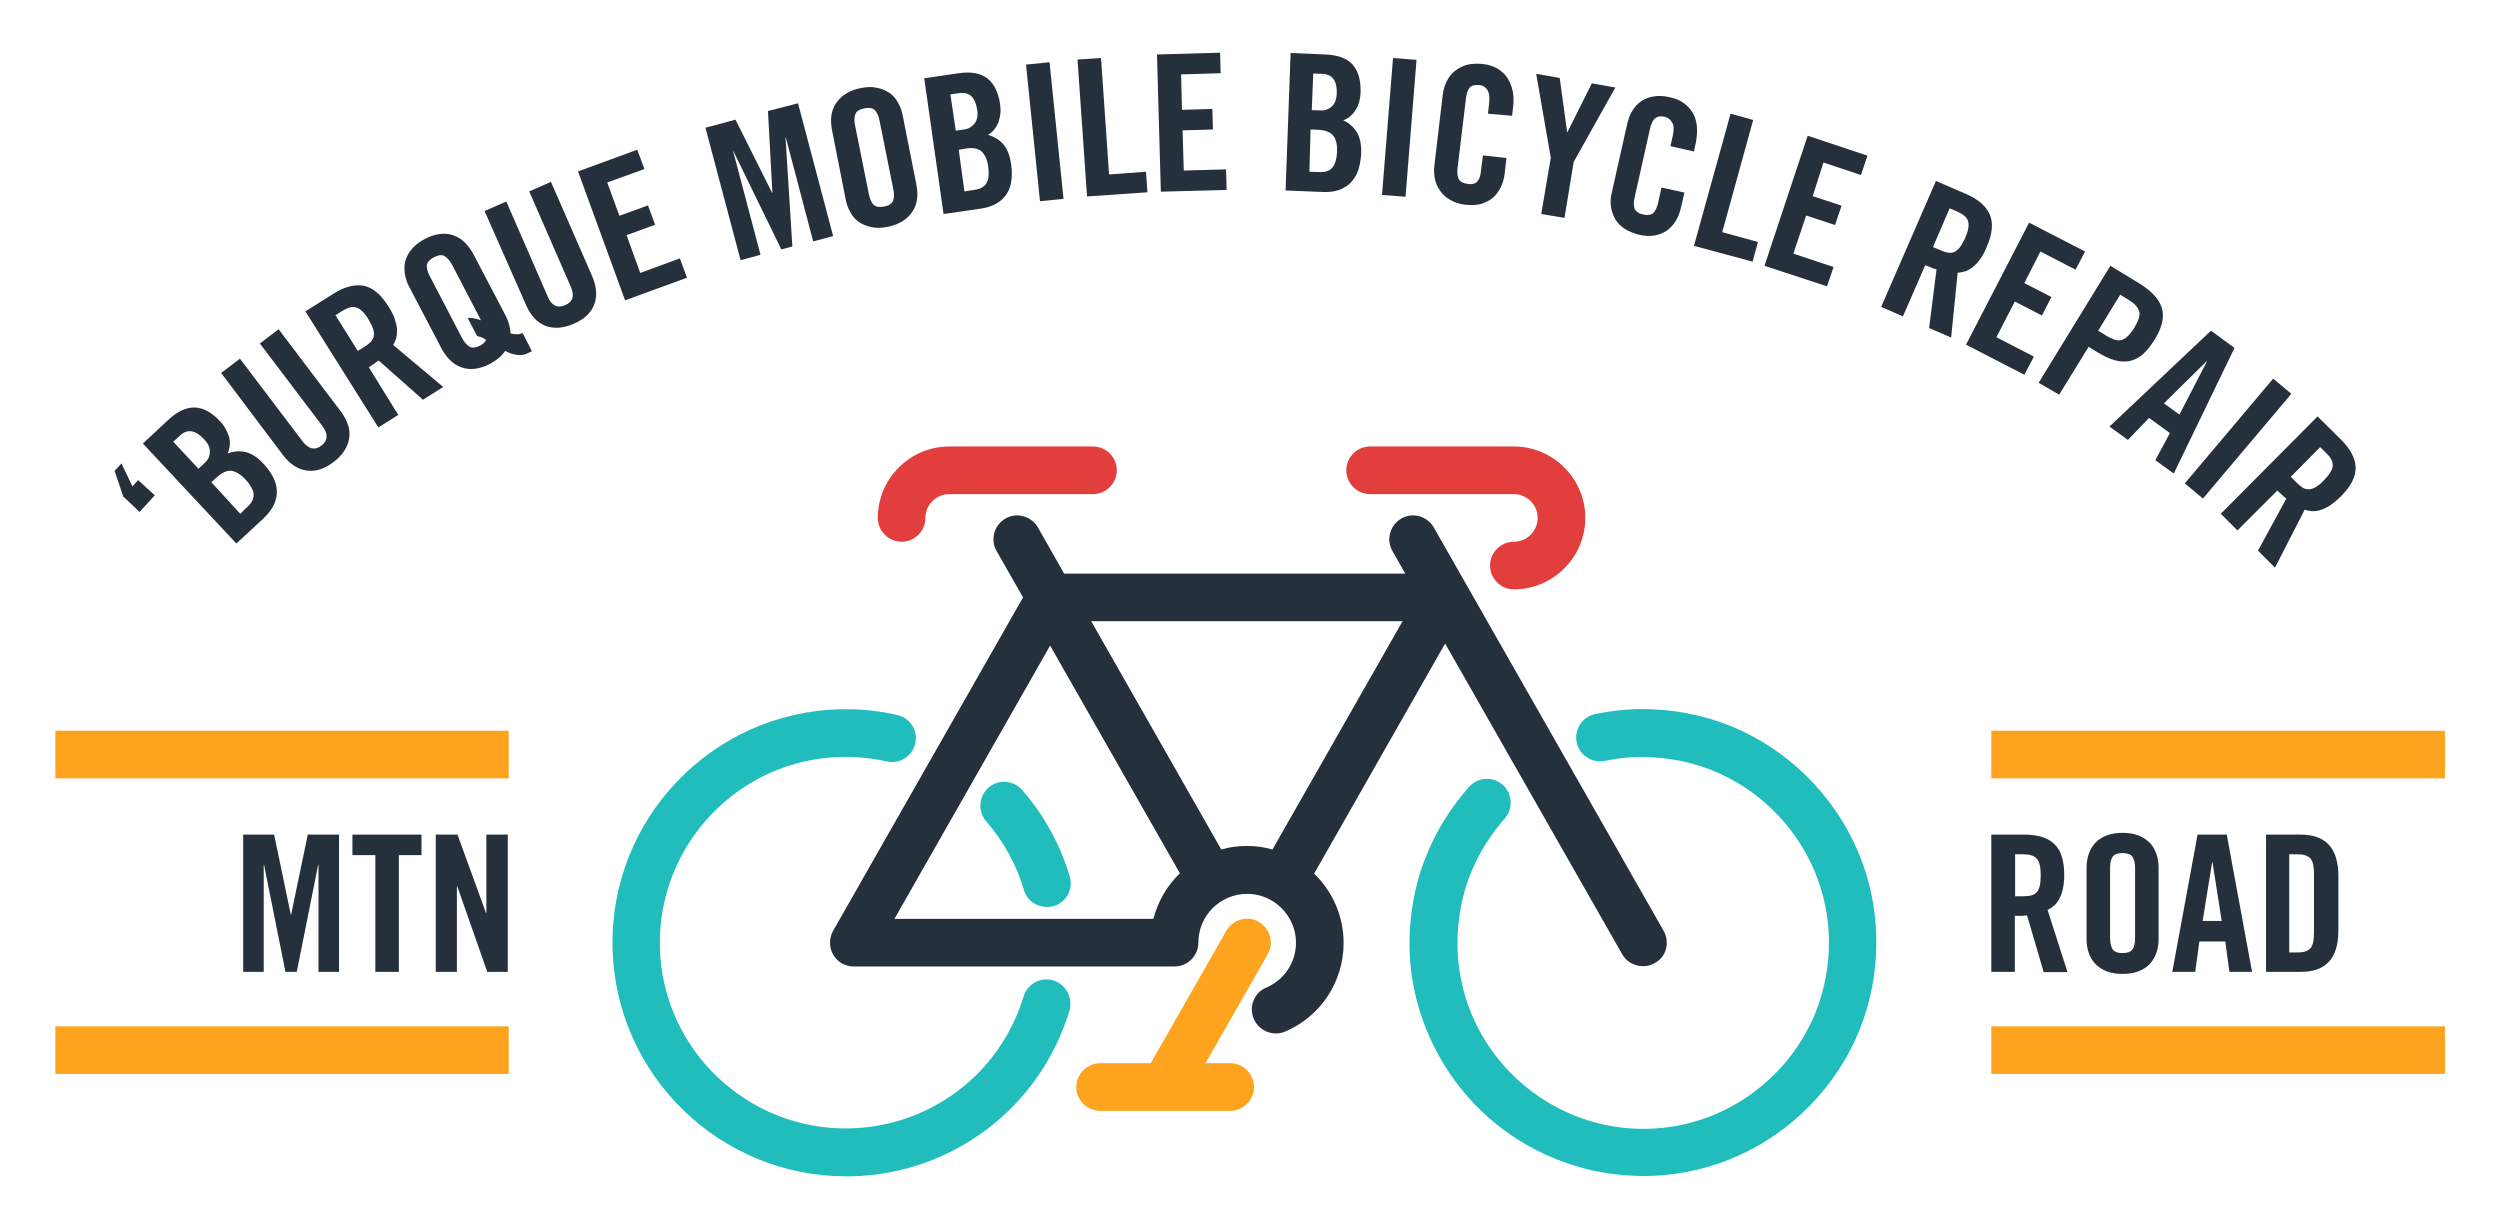
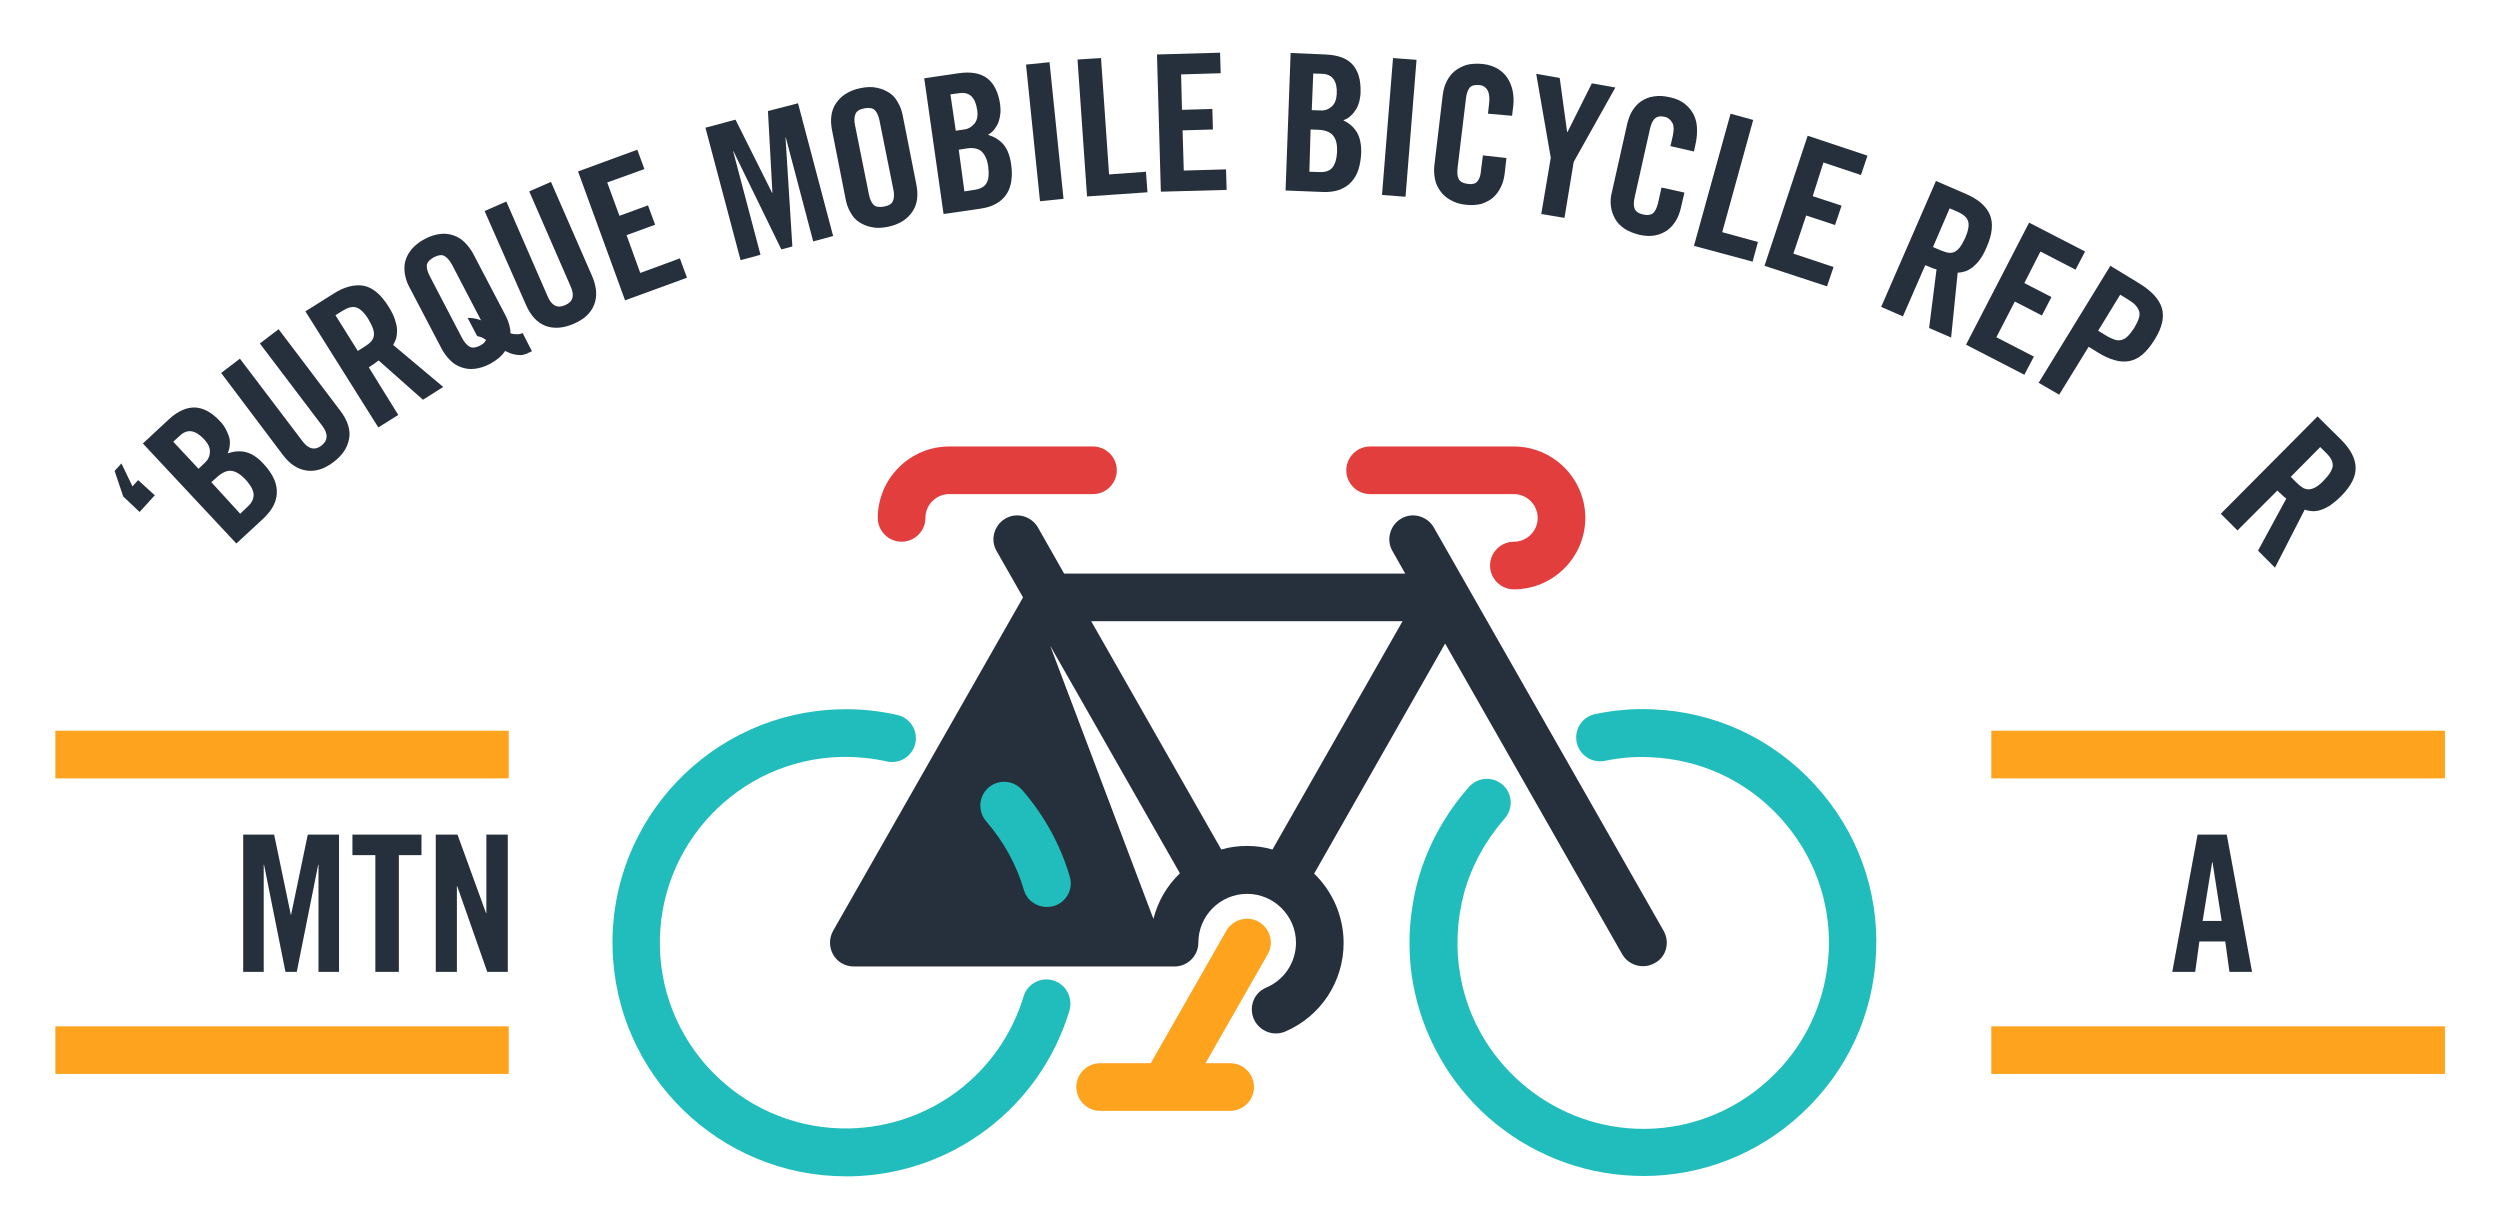
<svg xmlns="http://www.w3.org/2000/svg" version="1.1" id="outline" x="0px" y="0px" viewBox="0 0 839.9 412.8" style="enable-background:new 0 0 839.9 412.8;" xml:space="preserve">
  <style type="text/css">
	.st0{fill:#26303C;}
	.st1{fill:#FDA31E;}
	.st2{fill:#E23E3D;}
	.st3{fill:#21BDBC;}
	.st4{fill:none;stroke:#FDA31E;stroke-width:16;stroke-linejoin:round;stroke-miterlimit:10;}
</style>
  <g>
    <g>
-       <path class="st0" d="M558.9,312.7l-77.2-135.5c-2.2-3.8-7.1-5.2-10.9-3c-3.8,2.2-5.2,7.1-3,10.9l4.3,7.6H357.5l-8.8-15.5    c-2.2-3.8-7.1-5.2-10.9-3c-3.8,2.2-5.2,7.1-3,10.9l8.9,15.6l-63.8,112c-1.4,2.5-1.4,5.5,0,8c1.4,2.5,4.1,4,6.9,4h107.8    c4.4,0,8-3.6,8-8c0-9.1,7.4-16.4,16.4-16.4s16.4,7.4,16.4,16.4c0,6.6-3.9,12.5-10,15.1c-4.1,1.7-5.9,6.4-4.2,10.5    c1.3,3,4.3,4.9,7.4,4.9c1,0,2.1-0.2,3.1-0.6c12-5.1,19.7-16.8,19.7-29.8c0-9.1-3.8-17.4-9.9-23.3l44-77.3L545,320.6    c1.5,2.6,4.2,4,7,4c1.3,0,2.7-0.3,4-1.1C559.8,321.5,561.1,316.6,558.9,312.7z M352.8,216.9l43.6,76.5c-4.3,4.1-7.4,9.4-8.9,15.3    h-87L352.8,216.9z M427.5,285.4c-2.7-0.8-5.6-1.2-8.6-1.2c-3,0-5.9,0.4-8.6,1.2l-43.7-76.7h104.6L427.5,285.4z" />
+       <path class="st0" d="M558.9,312.7l-77.2-135.5c-2.2-3.8-7.1-5.2-10.9-3c-3.8,2.2-5.2,7.1-3,10.9l4.3,7.6H357.5l-8.8-15.5    c-2.2-3.8-7.1-5.2-10.9-3c-3.8,2.2-5.2,7.1-3,10.9l8.9,15.6l-63.8,112c-1.4,2.5-1.4,5.5,0,8c1.4,2.5,4.1,4,6.9,4h107.8    c4.4,0,8-3.6,8-8c0-9.1,7.4-16.4,16.4-16.4s16.4,7.4,16.4,16.4c0,6.6-3.9,12.5-10,15.1c-4.1,1.7-5.9,6.4-4.2,10.5    c1.3,3,4.3,4.9,7.4,4.9c1,0,2.1-0.2,3.1-0.6c12-5.1,19.7-16.8,19.7-29.8c0-9.1-3.8-17.4-9.9-23.3l44-77.3L545,320.6    c1.5,2.6,4.2,4,7,4c1.3,0,2.7-0.3,4-1.1C559.8,321.5,561.1,316.6,558.9,312.7z M352.8,216.9l43.6,76.5c-4.3,4.1-7.4,9.4-8.9,15.3    L352.8,216.9z M427.5,285.4c-2.7-0.8-5.6-1.2-8.6-1.2c-3,0-5.9,0.4-8.6,1.2l-43.7-76.7h104.6L427.5,285.4z" />
      <path class="st1" d="M422.9,309.7c-3.8-2.2-8.7-0.8-10.9,3l-25.4,44.5h-17c-4.4,0-8,3.6-8,8s3.6,8,8,8h21.7c0,0,0,0,0,0    c0,0,0,0,0,0h22c4.4,0,8-3.6,8-8s-3.6-8-8-8H405l20.9-36.6C428.1,316.8,426.7,311.9,422.9,309.7z" />
      <g>
        <path class="st2" d="M367.2,150h-48.3c-13.2,0-24,10.8-24,24c0,4.4,3.6,8,8,8s8-3.6,8-8c0-4.4,3.6-8,8-8h48.3c4.4,0,8-3.6,8-8     S371.6,150,367.2,150z" />
        <path class="st2" d="M508.6,150h-48.3c-4.4,0-8,3.6-8,8s3.6,8,8,8h48.3c4.4,0,8,3.6,8,8s-3.6,8-8,8c-4.4,0-8,3.6-8,8s3.6,8,8,8     c13.2,0,24-10.8,24-24C532.6,160.8,521.8,150,508.6,150z" />
      </g>
      <g>
        <path class="st3" d="M353.9,329.4c-4.2-1.3-8.7,1.1-10,5.3c-7.8,25.9-31.2,43.7-58.3,44.4c-34.4,0.8-63.1-26.5-63.9-60.9     c-0.8-34.4,26.5-63.1,60.9-63.9c5.2-0.1,10.3,0.4,15.3,1.5c4.3,1,8.6-1.7,9.6-6c1-4.3-1.7-8.6-6-9.6c-6.3-1.4-12.7-2.1-19.2-1.9     c-43.2,1-77.6,37-76.5,80.3c1,42.6,36,76.6,78.4,76.6c0.6,0,1.3,0,1.9,0c34-0.8,63.4-23.2,73.2-55.7     C360.5,335.1,358.1,330.7,353.9,329.4z" />
        <path class="st3" d="M343.4,265.4c-2.9-3.3-7.9-3.7-11.3-0.8c-3.3,2.9-3.7,7.9-0.8,11.3c5.9,6.8,10.2,14.6,12.7,23.1     c1,3.5,4.2,5.7,7.7,5.7c0.7,0,1.5-0.1,2.3-0.3c4.2-1.2,6.7-5.7,5.4-9.9C356.2,283.7,350.8,273.9,343.4,265.4z" />
        <path class="st3" d="M609.6,263.5c-14.2-15.4-33.5-24.4-54.5-25.2c-6.5-0.3-12.9,0.3-19.2,1.6c-4.3,0.9-7.1,5.1-6.2,9.5     c0.9,4.3,5.1,7.1,9.5,6.2c5-1,10.1-1.5,15.3-1.2c16.7,0.7,32.1,7.8,43.4,20.1s17.2,28.2,16.5,44.8c-0.7,16.7-7.8,32.1-20.1,43.4     c-12.3,11.3-28.2,17.2-44.8,16.5c-29.1-1.2-53.9-22.8-58.9-51.5c-0.8-4.4-1.1-8.9-0.9-13.5c0.2-4.7,0.9-9.4,2.1-13.9     c2.5-9.3,7.3-18,13.7-25.3c2.9-3.3,2.7-8.3-0.6-11.3c-3.3-2.9-8.3-2.7-11.3,0.6c-8.1,9.1-14.1,20-17.3,31.7     c-1.5,5.6-2.4,11.5-2.7,17.4c-0.2,5.7,0.1,11.3,1.1,16.9c3.1,17.3,12,33.3,25.3,45.1c13.5,11.9,30.8,18.9,48.7,19.6     c1.1,0,2.2,0.1,3.3,0.1c19.7,0,38.5-7.3,53.1-20.8c15.4-14.2,24.4-33.5,25.2-54.5C631.2,298.9,623.8,278.9,609.6,263.5z" />
      </g>
    </g>
    <g>
      <path class="st0" d="M41.4,166.8l-2.9-8.6l2.3-2.5l3.7,7.7l1.9-2.1l5.6,5.1l-5.1,5.6L41.4,166.8z" />
      <path class="st0" d="M48,149l8.6-8c3.1-2.9,6.1-4.2,9-4.1c2.9,0.2,5.6,1.7,8.3,4.6c0.7,0.7,1.3,1.5,1.8,2.4    c0.5,0.9,0.9,1.8,1.2,2.7c0.3,0.9,0.4,1.9,0.3,2.9c-0.1,1-0.3,1.9-0.7,2.8c2.1-0.7,4.1-0.9,6.1-0.4c2,0.5,4,1.8,6,4    c1.3,1.4,2.3,2.8,3.1,4.3c0.8,1.5,1.2,3,1.3,4.5c0.1,1.5-0.2,3.1-0.9,4.7c-0.7,1.6-1.9,3.1-3.5,4.7l-9.2,8.5L48,149z M66.7,157.5    l2.1-2c1.1-1,1.7-2.2,1.7-3.7c0.1-1.4-0.6-2.8-1.9-4.2c-3-3.2-5.7-3.6-8.2-1.2l-2.2,2L66.7,157.5z M80.7,172.6l2.4-2.3    c1.6-1.4,2.2-2.9,2.1-4.4c-0.2-1.5-1.1-3-2.7-4.8c-1.6-1.7-3.2-2.7-4.7-2.9c-1.5-0.2-3.1,0.5-4.9,2.1l-1.9,1.7L80.7,172.6z" />
      <path class="st0" d="M74.3,125.3l6.3-4.8l21,27.7c2,2.7,4.2,3.2,6.4,1.5c2.2-1.7,2.3-3.9,0.3-6.6l-21-27.7l6.3-4.8l20.8,27.5    c2.4,3.2,3.4,6.3,2.9,9.2c-0.5,3-2.2,5.6-5.2,7.9c-3,2.3-6,3.3-9,2.9c-3-0.4-5.7-2.1-8.1-5.3L74.3,125.3z" />
      <path class="st0" d="M133.8,139.4l-6.7,4.2l-24.5-39l9.4-5.9c3.7-2.4,7.1-3.2,10.2-2.7c3,0.6,5.8,2.9,8.4,7.1c1,1.6,1.7,3,2.1,4.3    c0.4,1.3,0.7,2.5,0.7,3.5c0,1.1-0.1,2-0.3,2.8c-0.3,0.8-0.6,1.5-1,2.2l16.8,14.1l-6.8,4.3l-14.9-13.2c-0.4,0.3-0.9,0.7-1.5,1.1    c-0.6,0.4-1.2,0.8-1.8,1.2L133.8,139.4z M120.2,117.9l2.4-1.5c0.9-0.6,1.6-1.1,2.1-1.7c0.5-0.6,0.8-1.2,0.9-1.9    c0.1-0.7,0-1.5-0.3-2.4c-0.3-0.9-0.8-1.9-1.5-3.1c-1.4-2.3-2.8-3.6-4.1-4c-1.3-0.4-2.8,0-4.6,1.1l-2.4,1.5L120.2,117.9z" />
      <path class="st0" d="M178.7,118c-0.6,0.3-1.3,0.6-1.9,0.9c-0.6,0.2-1.3,0.4-2,0.4c-0.7,0-1.5-0.1-2.3-0.3    c-0.9-0.2-1.8-0.6-2.8-1.1c-1.1,1.7-2.8,3.1-5,4.3c-1.8,1-3.6,1.5-5.2,1.7c-1.6,0.2-3.1,0-4.5-0.5c-1.4-0.5-2.6-1.2-3.7-2.3    c-1.1-1.1-2-2.3-2.8-3.7l-11-21c-0.8-1.4-1.2-2.9-1.5-4.4c-0.2-1.5-0.2-3,0.2-4.4c0.4-1.4,1.1-2.7,2.2-4c1.1-1.2,2.5-2.4,4.3-3.3    c1.8-1,3.6-1.5,5.2-1.7c1.6-0.2,3.1,0,4.5,0.5c1.4,0.5,2.6,1.2,3.7,2.3c1.1,1.1,2,2.3,2.8,3.7l11,21c1,2,1.6,4,1.6,5.9    c1.1,0.3,2,0.3,2.6,0.3c0.6-0.1,1.1-0.2,1.5-0.4L178.7,118z M157.1,106.8c0.5,0,1.1,0,1.8,0.1c0.7,0.1,1.6,0.3,2.7,0.7L151.9,89    c-0.8-1.5-1.7-2.5-2.6-3c-0.9-0.5-2.1-0.3-3.5,0.4c-1.4,0.8-2.2,1.6-2.4,2.6c-0.1,1,0.2,2.3,1,3.8l10.8,20.7    c0.8,1.5,1.7,2.5,2.6,3c0.9,0.5,2.1,0.3,3.5-0.4c1.1-0.6,1.7-1.2,2-1.9c-0.8-0.5-1.4-0.9-1.9-1c-0.4-0.1-0.8-0.2-1.1-0.3    L157.1,106.8z" />
      <path class="st0" d="M162.8,70.9l7.3-3.2l13.9,31.9c1.3,3.1,3.3,4.1,5.9,2.9c2.6-1.1,3.2-3.2,1.8-6.3l-13.9-31.9l7.3-3.2    l13.8,31.6c1.6,3.7,1.8,6.9,0.7,9.7c-1.1,2.8-3.4,4.9-6.9,6.4c-3.5,1.5-6.6,1.7-9.4,0.7c-2.8-1.1-5-3.4-6.6-7.1L162.8,70.9z" />
      <path class="st0" d="M210,100.9l-15.8-43.3l19.9-7.3l2.4,6.5L204,61.3l4.1,11.2l9.6-3.5l2.4,6.5l-9.6,3.5l4.6,12.7l13.3-4.9    l2.4,6.5L210,100.9z" />
      <path class="st0" d="M268.1,34.7l11.8,44.6l-6.7,1.8L264,46.2l-0.1,0l2.3,36.6l-3.7,1l-16.1-33l-0.1,0l9.2,34.8l-6.7,1.8L237,42.9    l10.1-2.7l12.3,24.6l0.1,0L258,37.3L268.1,34.7z" />
      <path class="st0" d="M279.5,43.6c-0.3-1.6-0.4-3.1-0.2-4.7c0.2-1.5,0.7-2.9,1.5-4.1c0.8-1.2,1.8-2.3,3.2-3.2    c1.4-0.9,3.1-1.6,5.1-2c2-0.4,3.9-0.5,5.5-0.1c1.6,0.3,3,0.9,4.2,1.7c1.2,0.8,2.2,1.9,2.9,3.3c0.8,1.3,1.3,2.8,1.6,4.4l4.6,23.3    c0.3,1.6,0.4,3.1,0.2,4.7c-0.2,1.5-0.7,2.9-1.5,4.1c-0.8,1.2-1.8,2.3-3.2,3.2c-1.4,0.9-3.1,1.6-5.1,2c-2,0.4-3.9,0.5-5.5,0.1    c-1.6-0.3-3-0.9-4.2-1.7c-1.2-0.8-2.2-1.9-2.9-3.3c-0.8-1.3-1.3-2.8-1.6-4.4L279.5,43.6z M291.9,65.2c0.3,1.7,0.9,2.9,1.6,3.6    c0.7,0.7,1.9,0.9,3.5,0.6c1.6-0.3,2.6-0.9,3-1.9c0.4-0.9,0.5-2.3,0.1-4l-4.6-22.9c-0.3-1.7-0.9-2.9-1.6-3.6    c-0.7-0.7-1.9-0.9-3.5-0.6c-1.6,0.3-2.6,0.9-3,1.9c-0.4,0.9-0.5,2.3-0.1,4L291.9,65.2z" />
      <path class="st0" d="M310.5,26.3l11.6-1.7c4.2-0.6,7.4,0,9.7,1.8c2.2,1.8,3.6,4.6,4.2,8.6c0.1,1,0.2,2,0.1,3c-0.1,1-0.3,2-0.6,2.9    c-0.3,0.9-0.8,1.7-1.4,2.5c-0.6,0.8-1.3,1.4-2.2,1.9c2.1,0.6,3.9,1.7,5.2,3.2c1.3,1.5,2.2,3.8,2.6,6.7c0.3,1.9,0.3,3.7,0.1,5.3    c-0.2,1.7-0.7,3.2-1.5,4.5c-0.8,1.3-1.9,2.4-3.4,3.3c-1.5,0.9-3.3,1.5-5.5,1.8l-12.4,1.8L310.5,26.3z M321.1,43.9l2.8-0.4    c1.5-0.2,2.6-0.9,3.5-2c0.9-1.1,1.2-2.7,0.9-4.5c-0.6-4.3-2.6-6.2-6-5.7l-3,0.4L321.1,43.9z M324,64.3l3.3-0.5    c2.1-0.3,3.5-1.1,4.2-2.4c0.7-1.3,0.8-3.1,0.5-5.4c-0.3-2.4-1.1-4-2.2-5.1c-1.1-1-2.9-1.4-5.2-1l-2.5,0.4L324,64.3z" />
      <path class="st0" d="M349.4,67.6l-4.7-45.9l7.9-0.8l4.7,45.9L349.4,67.6z" />
      <path class="st0" d="M365.2,66L362,20l7.9-0.5l2.7,39.1l12.4-0.9l0.5,6.9L365.2,66z" />
      <path class="st0" d="M390,64.4l-1.3-46.1l21.2-0.6l0.2,6.9L396.8,25l0.3,11.9l10.2-0.3l0.2,6.9l-10.2,0.3l0.4,13.5l14.2-0.4    l0.2,6.9L390,64.4z" />
      <path class="st0" d="M433.6,17.8l11.7,0.5c4.3,0.2,7.3,1.3,9.2,3.5c1.9,2.2,2.7,5.2,2.6,9.2c0,1-0.2,2-0.4,3    c-0.3,1-0.6,1.9-1.1,2.7c-0.5,0.8-1.1,1.6-1.8,2.2c-0.7,0.7-1.6,1.2-2.5,1.5c2,1,3.5,2.3,4.6,4.1c1,1.7,1.5,4.1,1.4,7.1    c-0.1,1.9-0.4,3.7-0.9,5.3c-0.5,1.6-1.3,3-2.3,4.1c-1,1.2-2.3,2-3.9,2.7c-1.6,0.6-3.5,0.9-5.8,0.8l-12.5-0.5L433.6,17.8z     M439.9,57.7l3.3,0.1c2.1,0.1,3.6-0.4,4.5-1.6c0.9-1.2,1.4-2.9,1.5-5.2c0.1-2.4-0.3-4.2-1.3-5.4c-0.9-1.2-2.6-1.9-5-2l-2.6-0.1    L439.9,57.7z M440.7,37l2.9,0.1c1.5,0.1,2.8-0.4,3.8-1.3c1.1-1,1.6-2.4,1.7-4.3c0.2-4.3-1.5-6.6-4.9-6.7l-3-0.1L440.7,37z" />
      <path class="st0" d="M464.3,65.5l3.7-46l7.9,0.6l-3.7,46L464.3,65.5z" />
      <path class="st0" d="M499.9,38.2l0.4-3.6c0.2-1.9,0-3.4-0.6-4.4c-0.7-1-1.5-1.5-2.5-1.6c-1.6-0.2-2.8,0.1-3.4,0.8    c-0.7,0.8-1.1,2-1.3,3.7l-2.8,23.2c-0.2,1.7-0.1,3,0.4,3.9c0.5,0.9,1.5,1.4,3.1,1.6c1.4,0.2,2.5-0.1,3.1-0.8    c0.6-0.7,1.1-1.8,1.2-3.3l0.7-5.5l7.9,0.9l-0.6,5.3c-0.2,1.6-0.6,3.1-1.3,4.5c-0.7,1.4-1.5,2.5-2.6,3.5c-1.1,0.9-2.4,1.6-3.9,2.1    c-1.6,0.4-3.3,0.5-5.2,0.3c-2.1-0.2-3.8-0.8-5.2-1.6c-1.4-0.8-2.6-1.8-3.4-3c-0.9-1.2-1.5-2.5-1.8-4c-0.3-1.5-0.4-3-0.2-4.7    l2.8-23.6c0.2-1.6,0.6-3.1,1.3-4.5c0.7-1.4,1.5-2.5,2.7-3.5c1.1-0.9,2.5-1.6,4-2.1c1.6-0.4,3.4-0.5,5.5-0.3c1.9,0.2,3.6,0.8,5,1.6    c1.4,0.9,2.5,1.9,3.3,3.2s1.4,2.7,1.7,4.3c0.3,1.6,0.4,3.2,0.2,4.9l-0.4,3.4L499.9,38.2z" />
      <path class="st0" d="M525.6,73.2l-7.8-1.3l3.2-18.9l-4.9-28.2l7.9,1.4l2.5,18.2l0.1,0l8.2-16.4l7.9,1.4l-14,25L525.6,73.2z" />
      <path class="st0" d="M561.2,49.1l0.8-3.5c0.4-1.9,0.4-3.4-0.2-4.4c-0.6-1-1.3-1.6-2.3-1.9c-1.6-0.4-2.7-0.2-3.5,0.5    c-0.8,0.7-1.3,1.9-1.7,3.6l-5.1,22.8c-0.4,1.7-0.4,3,0,4c0.4,0.9,1.4,1.6,3,1.9c1.4,0.3,2.5,0.1,3.2-0.5c0.7-0.7,1.2-1.7,1.6-3.2    l1.2-5.4l7.7,1.7l-1.2,5.2c-0.4,1.6-0.9,3-1.7,4.3c-0.8,1.3-1.8,2.4-2.9,3.2c-1.2,0.8-2.5,1.4-4.1,1.7c-1.6,0.3-3.3,0.2-5.2-0.2    c-2-0.5-3.7-1.2-5.1-2.1c-1.3-0.9-2.4-2-3.1-3.3c-0.7-1.3-1.2-2.6-1.4-4.2c-0.2-1.5-0.1-3.1,0.3-4.6l5.2-23.2    c0.4-1.6,0.9-3,1.7-4.3c0.8-1.3,1.8-2.4,3-3.2c1.2-0.8,2.6-1.4,4.2-1.6c1.6-0.3,3.4-0.2,5.5,0.3c1.9,0.4,3.5,1.1,4.8,2.1    c1.3,1,2.3,2.2,3,3.5s1.1,2.8,1.2,4.4c0.1,1.6,0,3.2-0.3,4.9l-0.7,3.3L561.2,49.1z" />
      <path class="st0" d="M569.1,82.6l12.3-44.4l7.6,2.1L578.6,78l12,3.3l-1.8,6.6L569.1,82.6z" />
      <path class="st0" d="M592.8,89.3l14.5-43.7l20.1,6.7l-2.2,6.5l-12.6-4.2L609,65.9l9.7,3.2l-2.2,6.5l-9.7-3.2l-4.3,12.8l13.5,4.5    l-2.2,6.5L592.8,89.3z" />
      <path class="st0" d="M639.3,106.3l-7.3-3.2l18.4-42.3l10.2,4.4c4.1,1.8,6.7,4.1,7.9,6.9c1.2,2.8,0.9,6.5-1.1,11    c-0.7,1.7-1.5,3.1-2.3,4.2c-0.8,1.1-1.7,1.9-2.5,2.6c-0.9,0.6-1.7,1.1-2.5,1.3c-0.8,0.2-1.6,0.4-2.4,0.4l-2.2,21.8l-7.4-3.2    l2.5-19.7c-0.5-0.1-1.1-0.3-1.8-0.6c-0.7-0.3-1.4-0.6-2-0.8L639.3,106.3z M649.4,83l2.6,1.1c1,0.4,1.8,0.7,2.6,0.8    c0.8,0.1,1.5,0,2.1-0.3c0.6-0.3,1.3-0.9,1.8-1.6c0.6-0.8,1.1-1.8,1.7-3c1.1-2.5,1.4-4.4,1-5.7c-0.4-1.3-1.6-2.3-3.6-3.2L655,70    L649.4,83z" />
      <path class="st0" d="M660.5,115.8l21.2-41l18.8,9.7l-3.2,6.1l-11.8-6.1l-5.4,10.6l9.1,4.7L686,106l-9.1-4.7l-6.2,12l12.6,6.5    l-3.2,6.1L660.5,115.8z" />
      <path class="st0" d="M684.9,128.6L709,89.3l9.7,5.9c4.2,2.6,6.7,5.3,7.6,8.3c0.9,3,0.1,6.6-2.5,10.7c-1.3,2.1-2.6,3.7-4,4.9    c-1.4,1.2-2.9,1.9-4.4,2.2c-1.6,0.3-3.2,0.2-5-0.3c-1.8-0.5-3.7-1.4-5.8-2.7l-2.9-1.8l-9.9,16.1L684.9,128.6z M704.9,111.1    l2.6,1.6c1.1,0.7,2.1,1.1,2.9,1.4c0.9,0.3,1.7,0.3,2.4,0.1c0.7-0.2,1.4-0.6,2.1-1.3c0.7-0.7,1.3-1.6,2.1-2.7    c0.7-1.2,1.2-2.2,1.5-3.1c0.3-0.9,0.4-1.7,0.2-2.4c-0.2-0.7-0.6-1.4-1.2-2.1c-0.6-0.7-1.5-1.3-2.6-2l-2.6-1.6L704.9,111.1z" />
-       <path class="st0" d="M714.9,147.8l-6.2-4.5l34.1-32.2l7.9,5.8l-20.4,42.2l-6.2-4.5l4.9-9.1l-7-5.1L714.9,147.8z M727,135.5    l5.2,3.8l9.2-17.8l-0.1-0.1L727,135.5z" />
-       <path class="st0" d="M734,162.4l29.7-35.2l6.1,5.1l-29.7,35.2L734,162.4z" />
      <path class="st0" d="M751.7,178.2l-5.6-5.6l32.5-32.7l7.9,7.8c3.1,3.1,4.8,6.2,4.9,9.3c0.1,3.1-1.5,6.3-5,9.8    c-1.3,1.3-2.6,2.3-3.7,3.1c-1.2,0.7-2.2,1.2-3.3,1.5c-1,0.3-2,0.4-2.8,0.3c-0.9-0.1-1.6-0.2-2.3-0.5l-10,19.5l-5.7-5.7l9.5-17.5    c-0.4-0.3-0.9-0.7-1.4-1.2c-0.5-0.5-1.1-1-1.6-1.5L751.7,178.2z M769.6,160.2l2,2c0.8,0.8,1.5,1.3,2.1,1.7    c0.7,0.4,1.4,0.5,2.1,0.5c0.7-0.1,1.5-0.3,2.3-0.8c0.8-0.5,1.7-1.2,2.6-2.2c1.9-1.9,2.9-3.6,3-4.9c0.1-1.3-0.6-2.8-2.2-4.3l-2-2    L769.6,160.2z" />
    </g>
    <g>
      <g>
        <path class="st0" d="M113.9,280.4v46.1H107v-36h-0.1l-7.2,36h-3.8l-7.2-36h-0.1v36h-6.9v-46.1h10.4l5.6,26.9h0.1l5.6-26.9H113.9z     " />
        <path class="st0" d="M126.1,287.3h-7.7v-6.9h23.2v6.9H134v39.2h-7.9V287.3z" />
        <path class="st0" d="M146.4,326.5v-46.1h7.3l9.6,26.4h0.1v-26.4h7.2v46.1h-6.9l-10.1-28.8h-0.1v28.8H146.4z" />
      </g>
      <g>
-         <path class="st0" d="M677,326.5H669v-46.1h11.1c4.4,0,7.8,1,10,3.1c2.3,2.1,3.4,5.6,3.4,10.5c0,1.9-0.2,3.5-0.5,4.8     c-0.3,1.3-0.7,2.4-1.3,3.4c-0.5,0.9-1.1,1.7-1.8,2.2c-0.7,0.6-1.3,1-2,1.3l6.7,20.9h-8l-5.6-19.1c-0.5,0.1-1.1,0.1-1.9,0.2     c-0.7,0-1.5,0-2.2,0V326.5z M677,301.1h2.8c1.1,0,2-0.1,2.7-0.3c0.7-0.2,1.4-0.6,1.8-1.1c0.5-0.6,0.8-1.3,1-2.2     c0.2-0.9,0.3-2.1,0.3-3.4c0-2.7-0.4-4.6-1.3-5.6c-0.9-1-2.4-1.5-4.5-1.5H677V301.1z" />
-         <path class="st0" d="M701,291.6c0-1.6,0.2-3.1,0.7-4.6c0.5-1.4,1.2-2.7,2.2-3.8c1-1.1,2.3-1.9,3.8-2.5c1.5-0.6,3.3-0.9,5.4-0.9     c2.1,0,3.9,0.3,5.4,0.9c1.5,0.6,2.8,1.5,3.8,2.5c1,1.1,1.7,2.3,2.2,3.8c0.5,1.4,0.7,3,0.7,4.6v23.8c0,1.6-0.2,3.2-0.7,4.6     c-0.5,1.4-1.2,2.7-2.2,3.8c-1,1.1-2.3,1.9-3.8,2.5c-1.5,0.6-3.3,0.9-5.4,0.9c-2.1,0-3.9-0.3-5.4-0.9c-1.5-0.6-2.8-1.5-3.8-2.5     c-1-1.1-1.7-2.3-2.2-3.8c-0.5-1.4-0.7-3-0.7-4.6V291.6z M708.9,315.1c0,1.7,0.3,3,0.9,3.9c0.6,0.8,1.7,1.2,3.3,1.2     c1.6,0,2.7-0.4,3.3-1.2c0.6-0.8,0.9-2.1,0.9-3.9v-23.4c0-1.7-0.3-3-0.9-3.9c-0.6-0.8-1.7-1.2-3.3-1.2c-1.6,0-2.7,0.4-3.3,1.2     c-0.6,0.8-0.9,2.1-0.9,3.9V315.1z" />
        <path class="st0" d="M737.5,326.5h-7.7l8.5-46.1h9.8l8.5,46.1H749l-1.4-10.2h-8.7L737.5,326.5z M740,309.4h6.4l-3.1-19.8h-0.1     L740,309.4z" />
-         <path class="st0" d="M761.2,280.4H773c4.1,0,7.2,1.1,9.4,3.4c2.1,2.3,3.2,5.8,3.2,10.5v18.3c0,4.8-1.1,8.3-3.2,10.5     c-2.1,2.3-5.2,3.4-9.4,3.4h-11.7V280.4z M769.1,320h2.7c2.1,0,3.6-0.5,4.4-1.4c0.8-0.9,1.2-2.6,1.2-5v-20.2c0-2.4-0.4-4.1-1.2-5     c-0.8-0.9-2.3-1.4-4.4-1.4h-2.7V320z" />
      </g>
    </g>
    <line class="st4" x1="18.6" y1="352.8" x2="170.9" y2="352.8" />
    <line class="st4" x1="669" y1="352.8" x2="821.4" y2="352.8" />
    <line class="st4" x1="18.6" y1="253.5" x2="170.9" y2="253.5" />
    <line class="st4" x1="669" y1="253.5" x2="821.4" y2="253.5" />
  </g>
</svg>